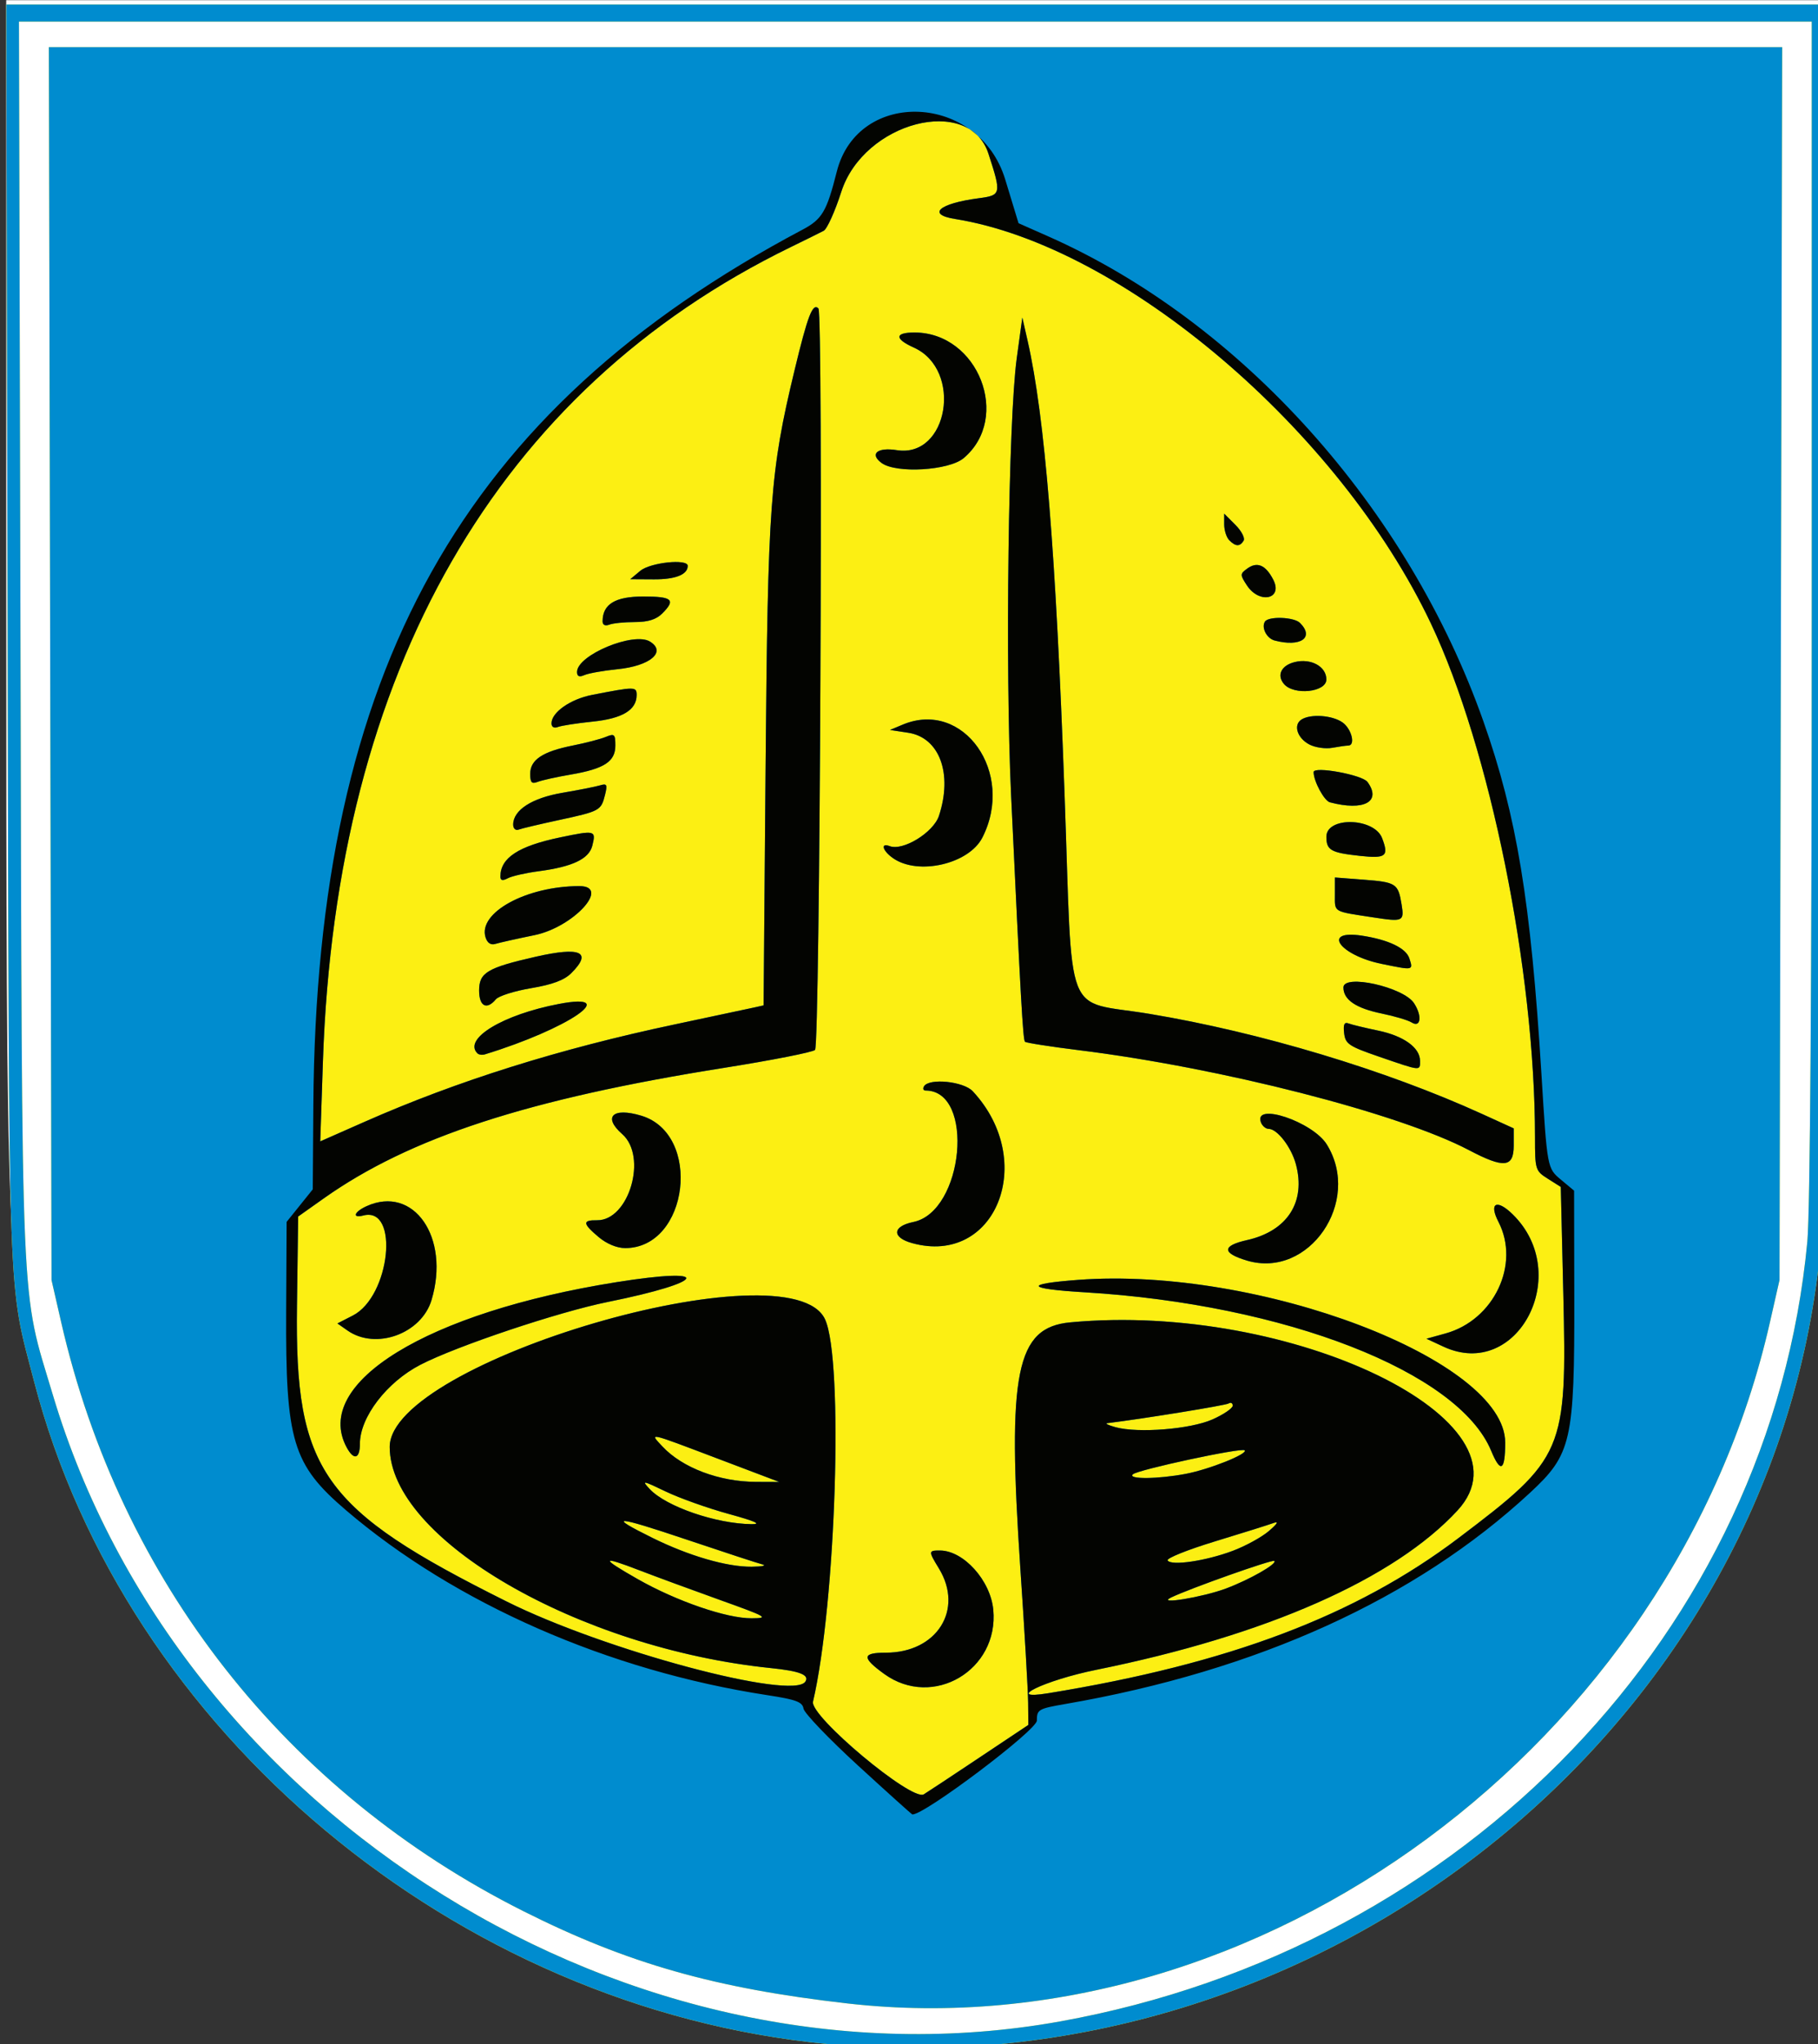
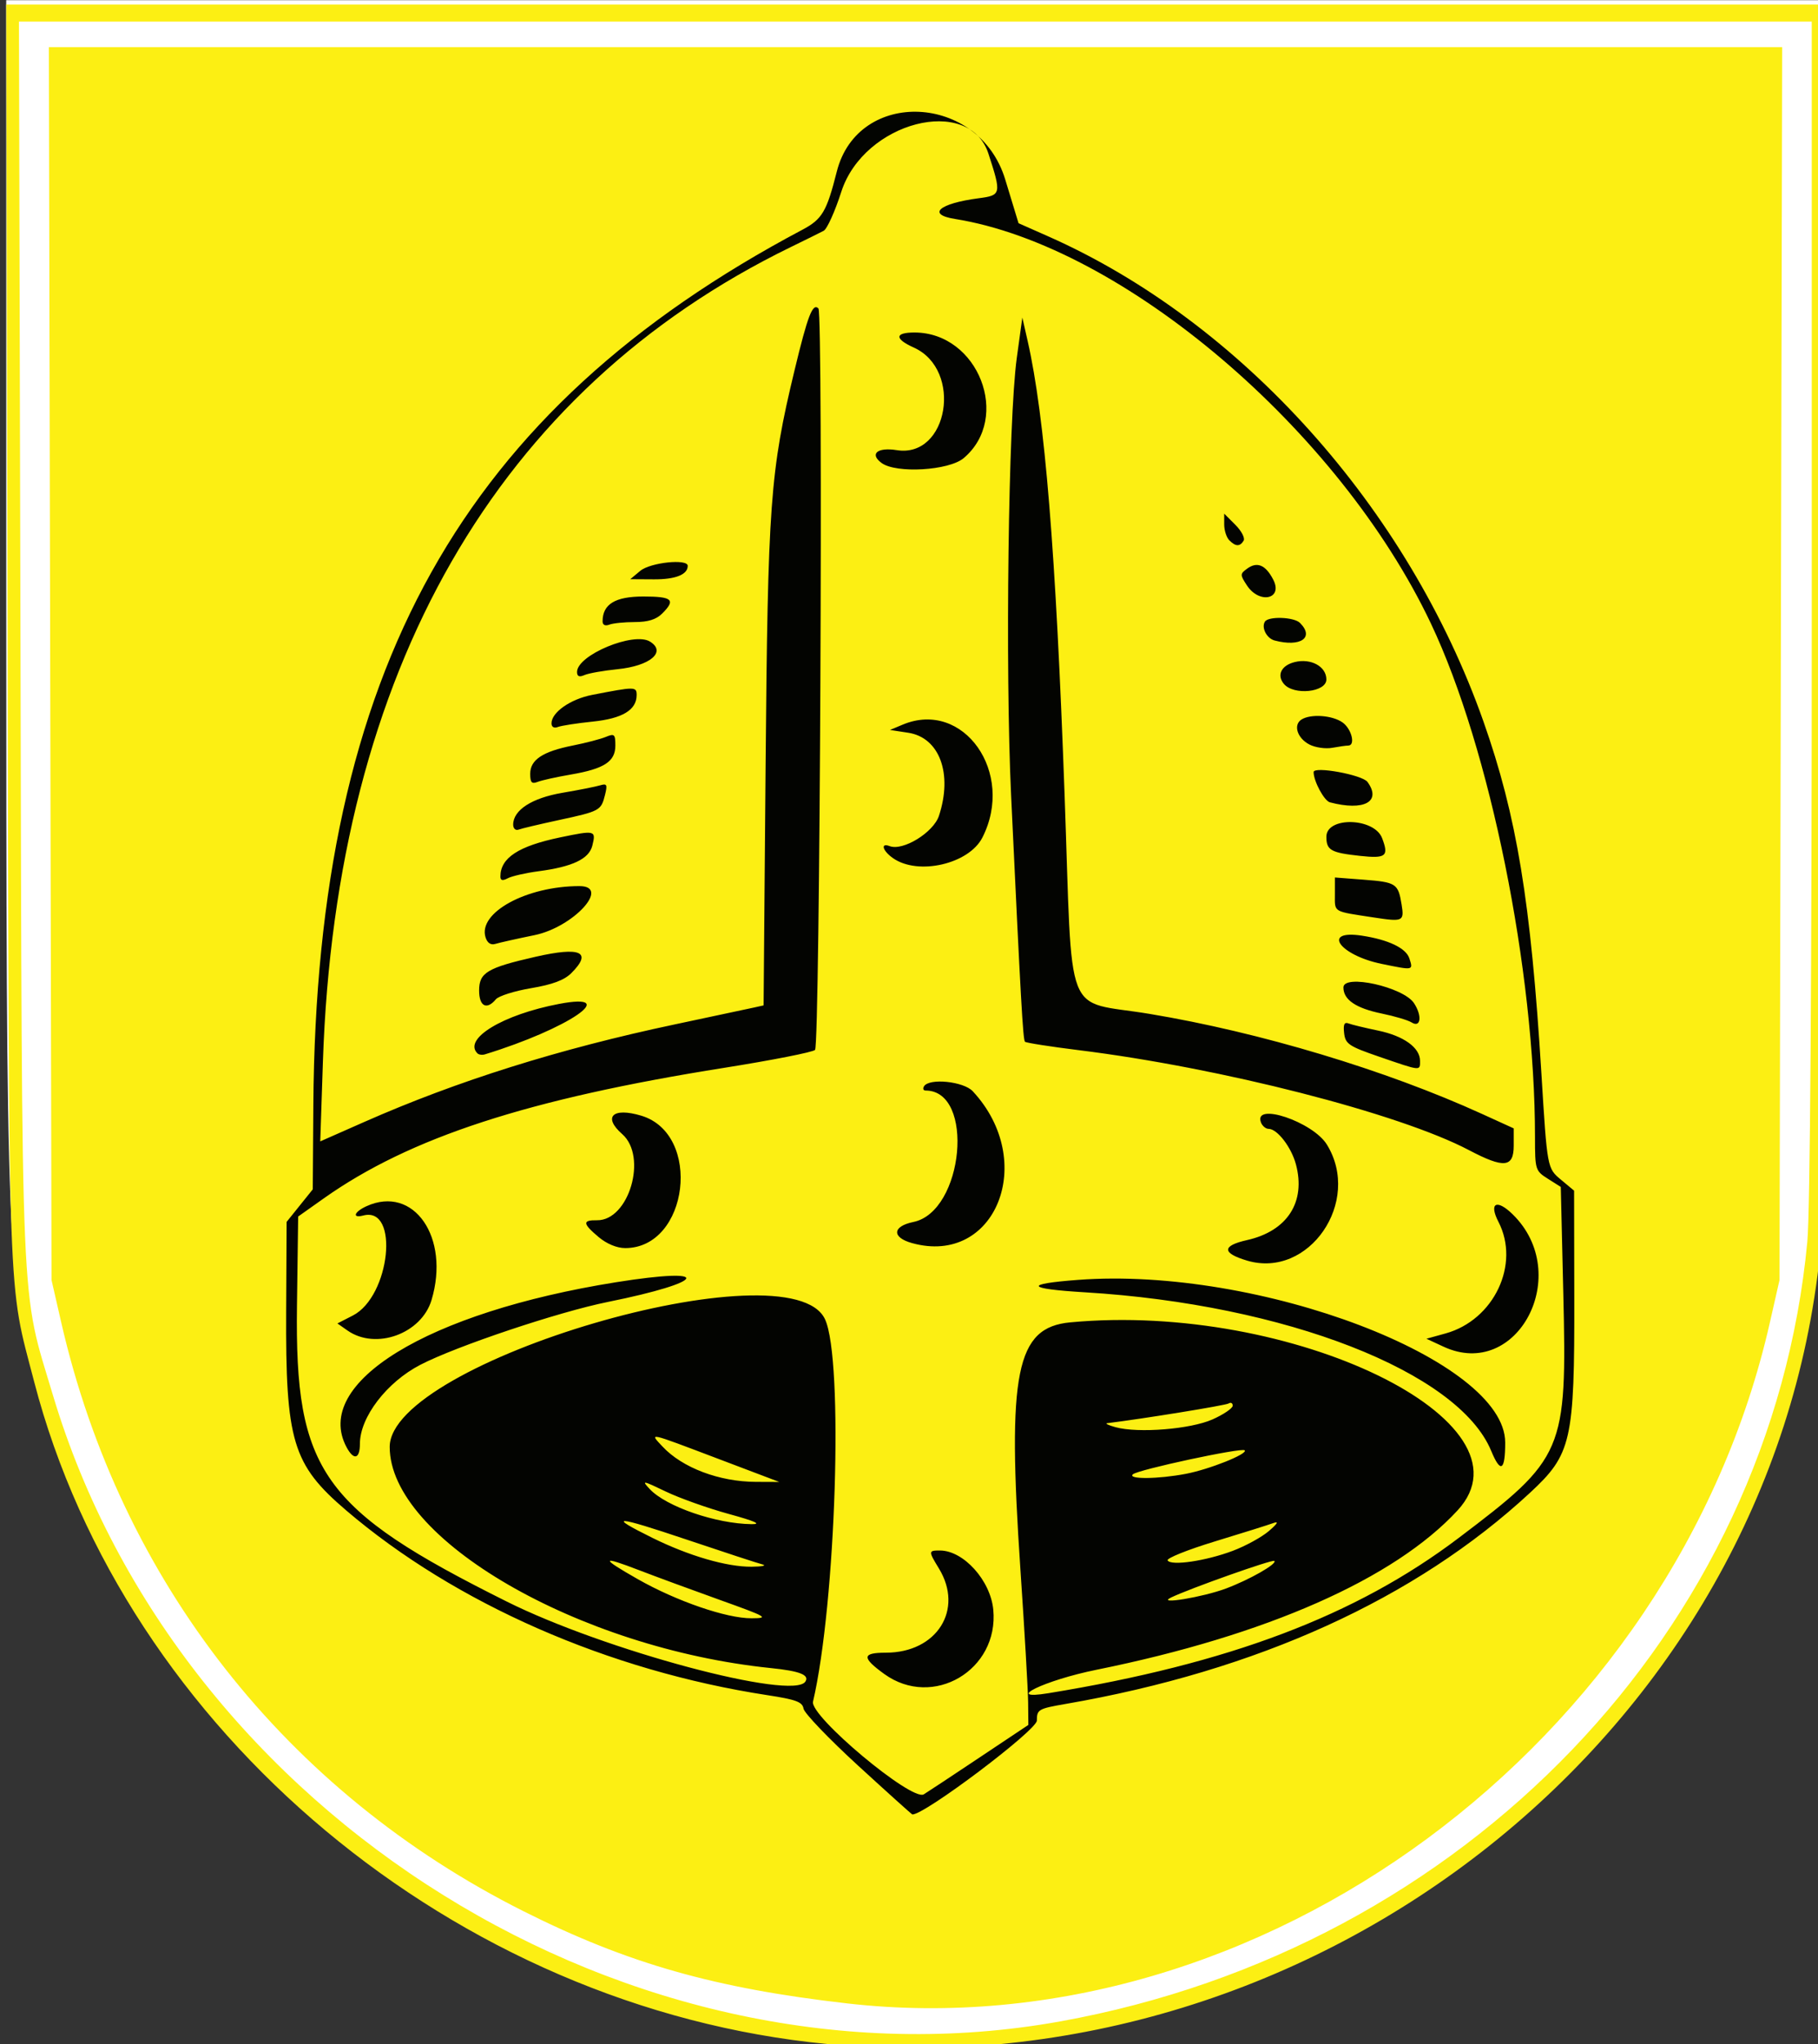
<svg xmlns="http://www.w3.org/2000/svg" version="1.1" width="427" height="480" id="svg3190">
  <rect width="100%" height="100%" fill="#333333" stroke="none" />
  <defs id="defs3194" />
  <path d="M 202.96,479.419 C 110.748,472.355 33.481,411.145 9.03,325.789 1.603,299.862 1.478,296.758 1.468,138.791 l -0.009,-138.75 427.081,0 -0.378,146.75 c -0.416,161.758 -0.04,151.935 -6.787,177.226 -24.999,93.708 -122.08,162.781 -218.416,155.401 z" id="path3186" style="fill:#ffffff" />
  <g transform="translate(1.531,1.066)" id="g3202">
    <path d="M 192.717,478.883 C 105.611,470.49 27.84,405.536 6.484,323.343 0.237,299.297 0.597,309.435 0.252,147.75 L -0.063,0 213.469,0 427,0 l 0,141.394 c 0,91.289 -0.371,145.064 -1.048,151.75 -11.347,112.168 -117.71,196.871 -233.235,185.739 z M 247.5,473.574 C 342.736,456.402 414.365,381.666 422.961,290.5 c 0.658,-6.978 1.038,-61.364 1.038,-148.75 L 424,4 213.462,4 2.924,4 3.279,149.25 C 3.676,311.67 3.208,300.79 10.891,326.5 40.454,425.435 147.041,491.688 247.5,473.574 z m -50,-4.216 C 166.373,465.81 145.846,459.97 121.453,447.72 65.621,419.683 26.744,370.173 12.836,309.394 L 10.572,299.5 10.26,154.75 9.948,10 213.5,10 l 203.552,0 -0.312,144.75 -0.312,144.75 -2.269,10 C 391.71,408.439 294.205,480.382 197.5,469.358 z" id="path3208" style="fill:#fcef13" />
-     <path d="M 192.717,478.883 C 105.611,470.49 27.84,405.536 6.484,323.343 0.237,299.297 0.597,309.435 0.252,147.75 L -0.063,0 213.469,0 427,0 l 0,141.394 c 0,91.289 -0.371,145.064 -1.048,151.75 -11.347,112.168 -117.71,196.871 -233.235,185.739 z M 247.5,473.574 C 342.736,456.402 414.365,381.666 422.961,290.5 c 0.658,-6.978 1.038,-61.364 1.038,-148.75 L 424,4 213.462,4 2.924,4 3.279,149.25 C 3.676,311.67 3.208,300.79 10.891,326.5 40.454,425.435 147.041,491.688 247.5,473.574 z m -50,-4.216 C 166.373,465.81 145.846,459.97 121.453,447.72 65.621,419.683 26.744,370.173 12.836,309.394 L 10.572,299.5 10.26,154.75 9.948,10 213.5,10 l 203.552,0 -0.312,144.75 -0.312,144.75 -2.269,10 C 391.71,408.439 294.205,480.382 197.5,469.358 z m 30.75,-57.56 11.75,-7.838 -0.049,-5.23 C 239.924,395.854 239.109,381.8 238.14,367.5 c -3.144,-46.394 -1.033,-56.871 11.695,-58.064 52.078,-4.88 110.187,23.311 90.987,44.142 -14.83,16.089 -44.906,29.362 -84.821,37.434 -12.22,2.471 -22.06,7.257 -11.321,5.506 42.375,-6.909 72.222,-18.19 96.321,-36.407 24.901,-18.822 25.526,-20.283 24.644,-57.527 l -0.591,-24.949 -3.026,-1.916 C 359.078,273.853 359,273.602 359,265.956 359,226.842 348.419,174.614 334.572,145.383 313.011,99.869 262.157,56.647 222.75,50.344 c -6.673,-1.067 -3.729,-3.636 5.564,-4.855 5.333,-0.699 5.396,-0.983 2.315,-10.462 -4.519,-13.903 -29.28,-7.484 -34.568,8.962 -1.481,4.607 -3.338,8.717 -4.127,9.134 -0.789,0.417 -4.272,2.141 -7.74,3.83 -68.951,33.596 -106.819,99.514 -109.881,191.267 l -0.625,18.721 10.406,-4.592 c 21.791,-9.617 45.73,-17.134 72.817,-22.866 9.124,-1.93 17.56,-3.727 18.747,-3.993 l 2.159,-0.483 0.472,-56.254 c 0.516,-61.555 1.062,-69.042 6.769,-92.754 3.13,-13.004 4.281,-15.994 5.638,-14.638 1.143,1.144 0.36,172.906 -0.794,174.102 -0.512,0.531 -10.108,2.421 -21.325,4.201 -46.092,7.313 -73.888,16.375 -94.076,30.67 l -6,4.249 -0.28,20.958 c -0.518,38.818 5.852,47.795 49.28,69.454 22.995,11.468 67.325,23.332 70.144,18.771 0.964,-1.56 -1.35,-2.461 -8.102,-3.153 C 134.304,385.98 90,360.284 90,338.681 c 0,-19.982 94.136,-47.556 102.253,-29.952 4.374,9.486 2.573,66.614 -2.829,89.771 -0.791,3.39 23.164,23.438 26.008,21.765 0.588,-0.345 6.356,-4.155 12.818,-8.466 z M 206.15,391.994 C 200.828,388.138 200.915,387 206.532,387 c 11.998,0 18.363,-10.099 12.464,-19.774 -2.497,-4.095 -2.489,-4.227 0.254,-4.219 5.536,0.016 11.854,7.025 12.513,13.879 1.365,14.207 -14.191,23.382 -25.613,15.108 z m 142.553,-52.398 c -7.66,-18.52 -48.356,-34.389 -95.453,-37.22 -13.805,-0.83 -14.416,-1.952 -1.587,-2.914 C 294.193,296.274 352,318.283 352,337.663 c 0,6.659 -1.08,7.292 -3.297,1.933 z M 79.869,338.754 c -8.084,-15.105 18.977,-31.665 63.312,-38.743 23.011,-3.674 21.507,-0.104 -1.952,4.633 -11.598,2.342 -35.538,10.362 -44.016,14.747 C 89.297,323.483 83,331.711 83,337.96 c 0,3.585 -1.442,3.951 -3.131,0.794 z M 337.5,315.138 l -4,-1.858 4.498,-1.245 c 11.37,-3.148 17.571,-16.231 12.417,-26.199 -2.298,-4.443 -0.42,-5.447 3.33,-1.78 14.31,13.991 1.153,39.164 -16.245,31.082 z m -257.419,-3.793 -2.364,-1.656 3.63,-1.862 c 8.783,-4.506 10.989,-25.716 2.442,-23.481 -2.692,0.704 -2.15,-0.86 0.758,-2.184 11.095,-5.055 19.682,7.329 15.277,22.033 -2.374,7.923 -13.096,11.807 -19.743,7.151 z m 211.295,-16.409 c -5.935,-1.762 -5.941,-3.491 -0.019,-4.816 9.477,-2.121 13.879,-8.959 11.478,-17.829 C 301.743,268.26 298.454,264 296.433,264 c -0.67,0 -1.478,-0.675 -1.794,-1.5 -1.872,-4.877 12.16,-0.18 15.473,5.18 8.281,13.399 -4.209,31.57 -18.735,27.256 z m -152.299,-5.525 c -3.777,-3.178 -3.859,-4.001 -0.394,-3.951 7.516,0.11 11.931,-14.958 5.928,-20.229 -4.604,-4.042 -2.239,-6.336 4.463,-4.328 14.387,4.311 11.162,31.075 -3.747,31.092 -1.959,0.002 -4.351,-0.987 -6.25,-2.585 z m 73.621,1.417 c -4.807,-1.329 -4.654,-3.949 0.289,-4.959 C 224.851,283.442 227.502,255 215.864,255 c -0.54,0 -0.704,-0.45 -0.364,-1 1.219,-1.972 9.283,-1.15 11.44,1.166 15.27,16.39 5.403,41.095 -14.242,35.662 z M 343.488,268.994 c -16.395,-8.624 -58.203,-19.333 -91.638,-23.472 -6.693,-0.829 -12.38,-1.718 -12.639,-1.977 -0.471,-0.471 -0.989,-9.657 -3.257,-57.773 C 234.541,155.789 235.295,97.468 237.283,83 l 1.305,-9.5 1.241,5.463 c 4.041,17.786 6.631,49.567 8.682,106.537 1.955,54.281 -0.44,48.11 19.988,51.507 25.97,4.318 55.476,13.196 78.053,23.485 l 7.447,3.394 0,4.057 c 0,5.158 -2.271,5.385 -10.512,1.051 z M 322.5,247.093 c -7.232,-2.486 -8.032,-3.02 -8.33,-5.559 -0.239,-2.038 0.042,-2.667 1.026,-2.289 0.745,0.286 3.866,1.041 6.935,1.678 6.048,1.256 9.869,4.011 9.869,7.116 0,2.394 0.302,2.424 -9.5,-0.946 z m -211.902,-0.829 c -3.405,-3.405 5.985,-9.09 19.152,-11.596 14.932,-2.842 2.131,5.868 -17.402,11.841 -0.634,0.194 -1.421,0.083 -1.75,-0.245 z M 330,239 c -0.825,-0.521 -3.975,-1.456 -7,-2.078 -6.068,-1.247 -9,-3.242 -9,-6.123 0,-3.243 14.098,-0.106 16.585,3.69 1.964,2.997 1.589,5.883 -0.585,4.51 z m -219,-7.474 c 0,-4.214 1.897,-5.347 13.285,-7.94 10.583,-2.41 13.358,-1.137 8.378,3.842 -1.651,1.651 -4.422,2.688 -9.445,3.536 -3.909,0.659 -7.638,1.837 -8.286,2.618 C 112.788,236.165 111,235.23 111,231.526 z m 212,-6.26 c -9.94,-2.036 -14.209,-8.076 -4.69,-6.635 6.279,0.95 10.415,2.93 11.185,5.354 0.902,2.843 1.02,2.82 -6.495,1.281 z M 112.513,219.042 C 110.674,213.247 122.114,207 134.565,207 c 7.427,0 -1.423,9.647 -10.565,11.517 -4.125,0.844 -8.251,1.766 -9.169,2.05 -1.083,0.335 -1.897,-0.201 -2.317,-1.526 z M 321,214.344 c -9.606,-1.474 -9,-1.11 -9,-5.403 l 0,-3.968 6.702,0.515 c 7.701,0.592 8.161,0.892 8.966,5.848 0.642,3.955 0.354,4.085 -6.667,3.008 z m -205,-9.586 c 0,-4.385 4.222,-7.152 14.034,-9.198 8.249,-1.72 8.46,-1.665 7.551,1.959 -0.777,3.097 -4.647,4.937 -12.585,5.985 -3.025,0.399 -6.287,1.14 -7.25,1.646 -1.245,0.655 -1.75,0.541 -1.75,-0.393 z m 92.223,-4.314 c -2.472,-1.731 -3.021,-3.687 -0.795,-2.833 3.126,1.199 10.281,-3.197 11.573,-7.11 3.269,-9.906 0.134,-18.388 -7.214,-19.511 l -4.286,-0.655 3,-1.254 c 14.272,-5.964 26.457,11.323 18.699,26.53 -3.167,6.208 -15.091,8.956 -20.976,4.833 z m 109.67,-0.544 C 311.039,199.16 310,198.569 310,195.41 c 0,-4.789 11.253,-4.505 13.091,0.331 1.621,4.263 0.926,4.819 -5.199,4.159 z M 119,192.562 c 0,-3.412 4.4,-6.253 11.571,-7.471 3.811,-0.647 7.778,-1.433 8.816,-1.744 1.641,-0.494 1.793,-0.197 1.171,2.283 -0.913,3.636 -1.195,3.788 -10.922,5.884 -4.474,0.964 -8.697,1.966 -9.385,2.227 -0.688,0.261 -1.25,-0.269 -1.25,-1.178 z m 191.827,-5.236 C 309.482,186.97 307,182.366 307,180.227 c 0,-1.447 11.429,0.639 12.65,2.309 3.383,4.627 -0.817,6.907 -8.822,4.79 z M 123,180.63 c 0,-3.292 2.923,-5.231 10.013,-6.641 3.018,-0.6 6.499,-1.509 7.737,-2.019 2.035,-0.838 2.25,-0.645 2.25,2.028 0,3.764 -2.619,5.463 -10.5,6.813 -3.3,0.565 -6.787,1.337 -7.75,1.715 -1.392,0.547 -1.75,0.159 -1.75,-1.897 z m 183.009,-6.879 c -2.855,-1.491 -3.842,-4.608 -1.857,-5.866 2.161,-1.369 7.215,-1.017 9.626,0.672 2.151,1.506 3.125,5.443 1.348,5.443 -0.481,0 -2.169,0.237 -3.75,0.526 -1.581,0.289 -3.996,-0.06 -5.366,-0.775 z M 128,168.781 c 0,-2.571 4.443,-5.685 9.524,-6.675 10.114,-1.971 10.476,-1.97 10.476,0.033 0,3.503 -3.339,5.517 -10.334,6.234 -3.653,0.374 -7.322,0.942 -8.154,1.261 C 128.596,169.985 128,169.649 128,168.781 z m 172.011,-9.269 c -1.712,-2.062 -0.594,-4.328 2.52,-5.11 3.835,-0.962 7.469,1.021 7.469,4.076 0,3.013 -7.687,3.809 -9.989,1.034 z M 134,156.718 c 0,-3.964 13.304,-9.502 17.137,-7.133 3.921,2.423 0.047,5.713 -7.637,6.486 -3.3,0.332 -6.787,0.95 -7.75,1.373 -1.23,0.541 -1.75,0.325 -1.75,-0.727 z m 163.835,-7.391 c -1.849,-0.49 -3.149,-3.009 -2.279,-4.417 0.819,-1.326 6.84,-1.114 8.244,0.29 3.456,3.456 0.146,5.745 -5.965,4.127 z M 140,144.829 c 0,-4.026 2.957,-5.83 9.557,-5.83 6.85,0 7.688,0.755 4.443,4 -1.396,1.396 -3.333,2 -6.418,2 -2.43,0 -5.13,0.273 -6,0.607 C 140.609,145.98 140,145.681 140,144.829 z m 151.329,-8.451 c -1.63,-2.487 -1.626,-2.688 0.074,-3.931 2.336,-1.708 4.328,-0.868 6.109,2.576 2.381,4.604 -3.247,5.837 -6.184,1.355 z M 148.861,132.967 C 151.219,131.002 160,130.083 160,131.8 c 0,2.053 -2.872,3.197 -7.95,3.167 l -5.55,-0.033 2.361,-1.967 z M 287.2,125.8 c -0.66,-0.66 -1.2,-2.337 -1.2,-3.727 l 0,-2.527 2.623,2.623 c 1.443,1.443 2.316,3.12 1.941,3.727 -0.881,1.425 -1.871,1.397 -3.364,-0.096 z m -81.662,-18.148 c -2.905,-2.124 -0.997,-3.749 3.548,-3.022 12.123,1.939 15.59,-18.865 4.014,-24.085 -4.589,-2.069 -4.501,-3.55 0.209,-3.535 14.948,0.046 22.737,20.042 11.492,29.504 -3.464,2.915 -15.833,3.645 -19.263,1.138 z M 167.5,374.594 c -6.6,-2.365 -15.107,-5.496 -18.904,-6.96 -9.066,-3.494 -9.156,-2.919 -0.326,2.101 9.101,5.174 20.879,9.222 26.729,9.185 4.197,-0.026 3.692,-0.317 -7.5,-4.327 z m 118.961,-2.679 c 5.576,-2.102 12.011,-5.776 11.322,-6.465 -0.418,-0.418 -19.99,6.517 -24.283,8.604 -3.584,1.743 7.528,-0.091 12.961,-2.139 z m -108.926,-5.646 c -1.081,-0.274 -9.076,-2.892 -17.768,-5.817 -16.876,-5.68 -18.931,-5.784 -8.054,-0.409 8.564,4.232 17.491,6.827 23.287,6.77 2.475,-0.025 3.616,-0.269 2.535,-0.544 z m 110.476,-3.186 c 3.019,-1.137 6.839,-3.232 8.489,-4.656 2.076,-1.791 2.384,-2.361 1,-1.85 -1.1,0.406 -7.255,2.337 -13.677,4.293 -6.423,1.956 -11.424,3.966 -11.115,4.466 0.822,1.33 8.978,0.129 15.303,-2.253 z m -118.406,-8.669 c -4.892,-1.342 -11.537,-3.707 -14.765,-5.257 -5.492,-2.636 -5.733,-2.672 -3.756,-0.568 3.864,4.113 15.573,8.142 23.916,8.228 2.452,0.025 0.836,-0.694 -5.395,-2.404 z m -2.499,-12.959 c -16.72,-6.335 -16.164,-6.214 -13.03,-2.859 4.655,4.983 13.317,8.259 21.924,8.292 l 5.5,0.021 -14.394,-5.454 z m 109.84,3.556 c 5.555,-1.053 14.697,-4.701 13.865,-5.532 -0.69,-0.69 -25.091,4.549 -26.262,5.638 -1.285,1.195 5.858,1.134 12.396,-0.106 z M 283.25,332.226 c 2.612,-1.162 4.75,-2.615 4.75,-3.229 0,-0.613 -0.438,-0.845 -0.972,-0.514 -0.734,0.454 -20.038,3.587 -28.528,4.631 -0.55,0.068 0.35,0.492 2,0.944 5.308,1.453 17.591,0.464 22.75,-1.832 z" id="path3206" style="fill:#008ccf" />
-     <path d="m 200,413.505 c -6.875,-6.303 -12.637,-12.319 -12.805,-13.369 -0.251,-1.573 -1.749,-2.13 -8.5,-3.165 -37.286,-5.713 -73.346,-21.529 -98.927,-43.392 -12.618,-10.784 -14.242,-16.193 -14.086,-46.907 l 0.106,-20.827 3.071,-3.821 3.071,-3.821 0.136,-19.852 c 0.696,-101.871 34.949,-163.133 114.894,-205.489 4.612,-2.443 5.678,-4.249 8.047,-13.626 4.973,-19.683 33.408,-18.375 39.557,1.82 l 3.134,10.293 6.946,3.075 c 45.345,20.074 84.571,63.781 102.253,113.932 7.814,22.163 11.12,42.244 13.606,82.643 1.376,22.357 1.353,22.233 4.647,24.983 l 3.033,2.532 0.045,24.992 c 0.062,33.887 -0.621,36.892 -10.441,45.984 -26.871,24.878 -64.018,41.758 -109.036,49.546 -6.407,1.108 -6.75,1.307 -6.75,3.908 0,2.261 -26.494,22.225 -29.244,22.037 -0.141,-0.01 -5.881,-5.174 -12.756,-11.477 z m 28.25,-1.706 11.75,-7.838 -0.049,-5.23 C 239.924,395.854 239.109,381.8 238.14,367.5 c -3.144,-46.394 -1.033,-56.871 11.695,-58.064 52.078,-4.88 110.187,23.311 90.987,44.142 -14.83,16.089 -44.906,29.362 -84.821,37.434 -12.22,2.471 -22.06,7.257 -11.321,5.506 42.375,-6.909 72.222,-18.19 96.321,-36.407 24.901,-18.822 25.526,-20.283 24.644,-57.527 l -0.591,-24.949 -3.026,-1.916 C 359.078,273.853 359,273.602 359,265.956 359,226.842 348.419,174.614 334.572,145.383 313.011,99.869 262.157,56.647 222.75,50.344 c -6.673,-1.067 -3.729,-3.636 5.564,-4.855 5.333,-0.699 5.396,-0.983 2.315,-10.462 -4.519,-13.903 -29.28,-7.484 -34.568,8.962 -1.481,4.607 -3.338,8.717 -4.127,9.134 -0.789,0.417 -4.272,2.141 -7.74,3.83 -68.951,33.596 -106.819,99.514 -109.881,191.267 l -0.625,18.721 10.406,-4.592 c 21.791,-9.617 45.73,-17.134 72.817,-22.866 9.124,-1.93 17.56,-3.727 18.747,-3.993 l 2.159,-0.483 0.472,-56.254 c 0.516,-61.555 1.062,-69.042 6.769,-92.754 3.13,-13.004 4.281,-15.994 5.638,-14.638 1.143,1.144 0.36,172.906 -0.794,174.102 -0.512,0.531 -10.108,2.421 -21.325,4.201 -46.092,7.313 -73.888,16.375 -94.076,30.67 l -6,4.249 -0.28,20.958 c -0.518,38.818 5.852,47.795 49.28,69.454 22.995,11.468 67.325,23.332 70.144,18.771 0.964,-1.56 -1.35,-2.461 -8.102,-3.153 C 134.304,385.98 90,360.284 90,338.681 c 0,-19.982 94.136,-47.556 102.253,-29.952 4.374,9.486 2.573,66.614 -2.829,89.771 -0.791,3.39 23.164,23.438 26.008,21.765 0.588,-0.345 6.356,-4.155 12.818,-8.466 z M 206.15,391.994 C 200.828,388.138 200.915,387 206.532,387 c 11.998,0 18.363,-10.099 12.464,-19.774 -2.497,-4.095 -2.489,-4.227 0.254,-4.219 5.536,0.016 11.854,7.025 12.513,13.879 1.365,14.207 -14.191,23.382 -25.613,15.108 z m 142.553,-52.398 c -7.66,-18.52 -48.356,-34.389 -95.453,-37.22 -13.805,-0.83 -14.416,-1.952 -1.587,-2.914 C 294.193,296.274 352,318.283 352,337.663 c 0,6.659 -1.08,7.292 -3.297,1.933 z M 79.869,338.754 c -8.084,-15.105 18.977,-31.665 63.312,-38.743 23.011,-3.674 21.507,-0.104 -1.952,4.633 -11.598,2.342 -35.538,10.362 -44.016,14.747 C 89.297,323.483 83,331.711 83,337.96 c 0,3.585 -1.442,3.951 -3.131,0.794 z M 337.5,315.138 l -4,-1.858 4.498,-1.245 c 11.37,-3.148 17.571,-16.231 12.417,-26.199 -2.298,-4.443 -0.42,-5.447 3.33,-1.78 14.31,13.991 1.153,39.164 -16.245,31.082 z m -257.419,-3.793 -2.364,-1.656 3.63,-1.862 c 8.783,-4.506 10.989,-25.716 2.442,-23.481 -2.692,0.704 -2.15,-0.86 0.758,-2.184 11.095,-5.055 19.682,7.329 15.277,22.033 -2.374,7.923 -13.096,11.807 -19.743,7.151 z m 211.295,-16.409 c -5.935,-1.762 -5.941,-3.491 -0.019,-4.816 9.477,-2.121 13.879,-8.959 11.478,-17.829 C 301.743,268.26 298.454,264 296.433,264 c -0.67,0 -1.478,-0.675 -1.794,-1.5 -1.872,-4.877 12.16,-0.18 15.473,5.18 8.281,13.399 -4.209,31.57 -18.735,27.256 z m -152.299,-5.525 c -3.777,-3.178 -3.859,-4.001 -0.394,-3.951 7.516,0.11 11.931,-14.958 5.928,-20.229 -4.604,-4.042 -2.239,-6.336 4.463,-4.328 14.387,4.311 11.162,31.075 -3.747,31.092 -1.959,0.002 -4.351,-0.987 -6.25,-2.585 z m 73.621,1.417 c -4.807,-1.329 -4.654,-3.949 0.289,-4.959 C 224.851,283.442 227.502,255 215.864,255 c -0.54,0 -0.704,-0.45 -0.364,-1 1.219,-1.972 9.283,-1.15 11.44,1.166 15.27,16.39 5.403,41.095 -14.242,35.662 z M 343.488,268.994 c -16.395,-8.624 -58.203,-19.333 -91.638,-23.472 -6.693,-0.829 -12.38,-1.718 -12.639,-1.977 -0.471,-0.471 -0.989,-9.657 -3.257,-57.773 C 234.541,155.789 235.295,97.468 237.283,83 l 1.305,-9.5 1.241,5.463 c 4.041,17.786 6.631,49.567 8.682,106.537 1.955,54.281 -0.44,48.11 19.988,51.507 25.97,4.318 55.476,13.196 78.053,23.485 l 7.447,3.394 0,4.057 c 0,5.158 -2.271,5.385 -10.512,1.051 z M 322.5,247.093 c -7.232,-2.486 -8.032,-3.02 -8.33,-5.559 -0.239,-2.038 0.042,-2.667 1.026,-2.289 0.745,0.286 3.866,1.041 6.935,1.678 6.048,1.256 9.869,4.011 9.869,7.116 0,2.394 0.302,2.424 -9.5,-0.946 z m -211.902,-0.829 c -3.405,-3.405 5.985,-9.09 19.152,-11.596 14.932,-2.842 2.131,5.868 -17.402,11.841 -0.634,0.194 -1.421,0.083 -1.75,-0.245 z M 330,239 c -0.825,-0.521 -3.975,-1.456 -7,-2.078 -6.068,-1.247 -9,-3.242 -9,-6.123 0,-3.243 14.098,-0.106 16.585,3.69 1.964,2.997 1.589,5.883 -0.585,4.51 z m -219,-7.474 c 0,-4.214 1.897,-5.347 13.285,-7.94 10.583,-2.41 13.358,-1.137 8.378,3.842 -1.651,1.651 -4.422,2.688 -9.445,3.536 -3.909,0.659 -7.638,1.837 -8.286,2.618 C 112.788,236.165 111,235.23 111,231.526 z m 212,-6.26 c -9.94,-2.036 -14.209,-8.076 -4.69,-6.635 6.279,0.95 10.415,2.93 11.185,5.354 0.902,2.843 1.02,2.82 -6.495,1.281 z M 112.513,219.042 C 110.674,213.247 122.114,207 134.565,207 c 7.427,0 -1.423,9.647 -10.565,11.517 -4.125,0.844 -8.251,1.766 -9.169,2.05 -1.083,0.335 -1.897,-0.201 -2.317,-1.526 z M 321,214.344 c -9.606,-1.474 -9,-1.11 -9,-5.403 l 0,-3.968 6.702,0.515 c 7.701,0.592 8.161,0.892 8.966,5.848 0.642,3.955 0.354,4.085 -6.667,3.008 z m -205,-9.586 c 0,-4.385 4.222,-7.152 14.034,-9.198 8.249,-1.72 8.46,-1.665 7.551,1.959 -0.777,3.097 -4.647,4.937 -12.585,5.985 -3.025,0.399 -6.287,1.14 -7.25,1.646 -1.245,0.655 -1.75,0.541 -1.75,-0.393 z m 92.223,-4.314 c -2.472,-1.731 -3.021,-3.687 -0.795,-2.833 3.126,1.199 10.281,-3.197 11.573,-7.11 3.269,-9.906 0.134,-18.388 -7.214,-19.511 l -4.286,-0.655 3,-1.254 c 14.272,-5.964 26.457,11.323 18.699,26.53 -3.167,6.208 -15.091,8.956 -20.976,4.833 z m 109.67,-0.544 C 311.039,199.16 310,198.569 310,195.41 c 0,-4.789 11.253,-4.505 13.091,0.331 1.621,4.263 0.926,4.819 -5.199,4.159 z M 119,192.562 c 0,-3.412 4.4,-6.253 11.571,-7.471 3.811,-0.647 7.778,-1.433 8.816,-1.744 1.641,-0.494 1.793,-0.197 1.171,2.283 -0.913,3.636 -1.195,3.788 -10.922,5.884 -4.474,0.964 -8.697,1.966 -9.385,2.227 -0.688,0.261 -1.25,-0.269 -1.25,-1.178 z m 191.827,-5.236 C 309.482,186.97 307,182.366 307,180.227 c 0,-1.447 11.429,0.639 12.65,2.309 3.383,4.627 -0.817,6.907 -8.822,4.79 z M 123,180.63 c 0,-3.292 2.923,-5.231 10.013,-6.641 3.018,-0.6 6.499,-1.509 7.737,-2.019 2.035,-0.838 2.25,-0.645 2.25,2.028 0,3.764 -2.619,5.463 -10.5,6.813 -3.3,0.565 -6.787,1.337 -7.75,1.715 -1.392,0.547 -1.75,0.159 -1.75,-1.897 z m 183.009,-6.879 c -2.855,-1.491 -3.842,-4.608 -1.857,-5.866 2.161,-1.369 7.215,-1.017 9.626,0.672 2.151,1.506 3.125,5.443 1.348,5.443 -0.481,0 -2.169,0.237 -3.75,0.526 -1.581,0.289 -3.996,-0.06 -5.366,-0.775 z M 128,168.781 c 0,-2.571 4.443,-5.685 9.524,-6.675 10.114,-1.971 10.476,-1.97 10.476,0.033 0,3.503 -3.339,5.517 -10.334,6.234 -3.653,0.374 -7.322,0.942 -8.154,1.261 C 128.596,169.985 128,169.649 128,168.781 z m 172.011,-9.269 c -1.712,-2.062 -0.594,-4.328 2.52,-5.11 3.835,-0.962 7.469,1.021 7.469,4.076 0,3.013 -7.687,3.809 -9.989,1.034 z M 134,156.718 c 0,-3.964 13.304,-9.502 17.137,-7.133 3.921,2.423 0.047,5.713 -7.637,6.486 -3.3,0.332 -6.787,0.95 -7.75,1.373 -1.23,0.541 -1.75,0.325 -1.75,-0.727 z m 163.835,-7.391 c -1.849,-0.49 -3.149,-3.009 -2.279,-4.417 0.819,-1.326 6.84,-1.114 8.244,0.29 3.456,3.456 0.146,5.745 -5.965,4.127 z M 140,144.829 c 0,-4.026 2.957,-5.83 9.557,-5.83 6.85,0 7.688,0.755 4.443,4 -1.396,1.396 -3.333,2 -6.418,2 -2.43,0 -5.13,0.273 -6,0.607 C 140.609,145.98 140,145.681 140,144.829 z m 151.329,-8.451 c -1.63,-2.487 -1.626,-2.688 0.074,-3.931 2.336,-1.708 4.328,-0.868 6.109,2.576 2.381,4.604 -3.247,5.837 -6.184,1.355 z M 148.861,132.967 C 151.219,131.002 160,130.083 160,131.8 c 0,2.053 -2.872,3.197 -7.95,3.167 l -5.55,-0.033 2.361,-1.967 z M 287.2,125.8 c -0.66,-0.66 -1.2,-2.337 -1.2,-3.727 l 0,-2.527 2.623,2.623 c 1.443,1.443 2.316,3.12 1.941,3.727 -0.881,1.425 -1.871,1.397 -3.364,-0.096 z m -81.662,-18.148 c -2.905,-2.124 -0.997,-3.749 3.548,-3.022 12.123,1.939 15.59,-18.865 4.014,-24.085 -4.589,-2.069 -4.501,-3.55 0.209,-3.535 14.948,0.046 22.737,20.042 11.492,29.504 -3.464,2.915 -15.833,3.645 -19.263,1.138 z M 167.5,374.594 c -6.6,-2.365 -15.107,-5.496 -18.904,-6.96 -9.066,-3.494 -9.156,-2.919 -0.326,2.101 9.101,5.174 20.879,9.222 26.729,9.185 4.197,-0.026 3.692,-0.317 -7.5,-4.327 z m 118.961,-2.679 c 5.576,-2.102 12.011,-5.776 11.322,-6.465 -0.418,-0.418 -19.99,6.517 -24.283,8.604 -3.584,1.743 7.528,-0.091 12.961,-2.139 z m -108.926,-5.646 c -1.081,-0.274 -9.076,-2.892 -17.768,-5.817 -16.876,-5.68 -18.931,-5.784 -8.054,-0.409 8.564,4.232 17.491,6.827 23.287,6.77 2.475,-0.025 3.616,-0.269 2.535,-0.544 z m 110.476,-3.186 c 3.019,-1.137 6.839,-3.232 8.489,-4.656 2.076,-1.791 2.384,-2.361 1,-1.85 -1.1,0.406 -7.255,2.337 -13.677,4.293 -6.423,1.956 -11.424,3.966 -11.115,4.466 0.822,1.33 8.978,0.129 15.303,-2.253 z m -118.406,-8.669 c -4.892,-1.342 -11.537,-3.707 -14.765,-5.257 -5.492,-2.636 -5.733,-2.672 -3.756,-0.568 3.864,4.113 15.573,8.142 23.916,8.228 2.452,0.025 0.836,-0.694 -5.395,-2.404 z m -2.499,-12.959 c -16.72,-6.335 -16.164,-6.214 -13.03,-2.859 4.655,4.983 13.317,8.259 21.924,8.292 l 5.5,0.021 -14.394,-5.454 z m 109.84,3.556 c 5.555,-1.053 14.697,-4.701 13.865,-5.532 -0.69,-0.69 -25.091,4.549 -26.262,5.638 -1.285,1.195 5.858,1.134 12.396,-0.106 z M 283.25,332.226 c 2.612,-1.162 4.75,-2.615 4.75,-3.229 0,-0.613 -0.438,-0.845 -0.972,-0.514 -0.734,0.454 -20.038,3.587 -28.528,4.631 -0.55,0.068 0.35,0.492 2,0.944 5.308,1.453 17.591,0.464 22.75,-1.832 z" id="path3204" style="fill:#030401" />
+     <path d="m 200,413.505 c -6.875,-6.303 -12.637,-12.319 -12.805,-13.369 -0.251,-1.573 -1.749,-2.13 -8.5,-3.165 -37.286,-5.713 -73.346,-21.529 -98.927,-43.392 -12.618,-10.784 -14.242,-16.193 -14.086,-46.907 l 0.106,-20.827 3.071,-3.821 3.071,-3.821 0.136,-19.852 c 0.696,-101.871 34.949,-163.133 114.894,-205.489 4.612,-2.443 5.678,-4.249 8.047,-13.626 4.973,-19.683 33.408,-18.375 39.557,1.82 l 3.134,10.293 6.946,3.075 c 45.345,20.074 84.571,63.781 102.253,113.932 7.814,22.163 11.12,42.244 13.606,82.643 1.376,22.357 1.353,22.233 4.647,24.983 l 3.033,2.532 0.045,24.992 c 0.062,33.887 -0.621,36.892 -10.441,45.984 -26.871,24.878 -64.018,41.758 -109.036,49.546 -6.407,1.108 -6.75,1.307 -6.75,3.908 0,2.261 -26.494,22.225 -29.244,22.037 -0.141,-0.01 -5.881,-5.174 -12.756,-11.477 z m 28.25,-1.706 11.75,-7.838 -0.049,-5.23 C 239.924,395.854 239.109,381.8 238.14,367.5 c -3.144,-46.394 -1.033,-56.871 11.695,-58.064 52.078,-4.88 110.187,23.311 90.987,44.142 -14.83,16.089 -44.906,29.362 -84.821,37.434 -12.22,2.471 -22.06,7.257 -11.321,5.506 42.375,-6.909 72.222,-18.19 96.321,-36.407 24.901,-18.822 25.526,-20.283 24.644,-57.527 l -0.591,-24.949 -3.026,-1.916 C 359.078,273.853 359,273.602 359,265.956 359,226.842 348.419,174.614 334.572,145.383 313.011,99.869 262.157,56.647 222.75,50.344 c -6.673,-1.067 -3.729,-3.636 5.564,-4.855 5.333,-0.699 5.396,-0.983 2.315,-10.462 -4.519,-13.903 -29.28,-7.484 -34.568,8.962 -1.481,4.607 -3.338,8.717 -4.127,9.134 -0.789,0.417 -4.272,2.141 -7.74,3.83 -68.951,33.596 -106.819,99.514 -109.881,191.267 l -0.625,18.721 10.406,-4.592 c 21.791,-9.617 45.73,-17.134 72.817,-22.866 9.124,-1.93 17.56,-3.727 18.747,-3.993 l 2.159,-0.483 0.472,-56.254 c 0.516,-61.555 1.062,-69.042 6.769,-92.754 3.13,-13.004 4.281,-15.994 5.638,-14.638 1.143,1.144 0.36,172.906 -0.794,174.102 -0.512,0.531 -10.108,2.421 -21.325,4.201 -46.092,7.313 -73.888,16.375 -94.076,30.67 l -6,4.249 -0.28,20.958 c -0.518,38.818 5.852,47.795 49.28,69.454 22.995,11.468 67.325,23.332 70.144,18.771 0.964,-1.56 -1.35,-2.461 -8.102,-3.153 C 134.304,385.98 90,360.284 90,338.681 c 0,-19.982 94.136,-47.556 102.253,-29.952 4.374,9.486 2.573,66.614 -2.829,89.771 -0.791,3.39 23.164,23.438 26.008,21.765 0.588,-0.345 6.356,-4.155 12.818,-8.466 z M 206.15,391.994 C 200.828,388.138 200.915,387 206.532,387 c 11.998,0 18.363,-10.099 12.464,-19.774 -2.497,-4.095 -2.489,-4.227 0.254,-4.219 5.536,0.016 11.854,7.025 12.513,13.879 1.365,14.207 -14.191,23.382 -25.613,15.108 z m 142.553,-52.398 c -7.66,-18.52 -48.356,-34.389 -95.453,-37.22 -13.805,-0.83 -14.416,-1.952 -1.587,-2.914 C 294.193,296.274 352,318.283 352,337.663 c 0,6.659 -1.08,7.292 -3.297,1.933 z M 79.869,338.754 c -8.084,-15.105 18.977,-31.665 63.312,-38.743 23.011,-3.674 21.507,-0.104 -1.952,4.633 -11.598,2.342 -35.538,10.362 -44.016,14.747 C 89.297,323.483 83,331.711 83,337.96 c 0,3.585 -1.442,3.951 -3.131,0.794 z M 337.5,315.138 l -4,-1.858 4.498,-1.245 c 11.37,-3.148 17.571,-16.231 12.417,-26.199 -2.298,-4.443 -0.42,-5.447 3.33,-1.78 14.31,13.991 1.153,39.164 -16.245,31.082 z m -257.419,-3.793 -2.364,-1.656 3.63,-1.862 c 8.783,-4.506 10.989,-25.716 2.442,-23.481 -2.692,0.704 -2.15,-0.86 0.758,-2.184 11.095,-5.055 19.682,7.329 15.277,22.033 -2.374,7.923 -13.096,11.807 -19.743,7.151 z m 211.295,-16.409 c -5.935,-1.762 -5.941,-3.491 -0.019,-4.816 9.477,-2.121 13.879,-8.959 11.478,-17.829 C 301.743,268.26 298.454,264 296.433,264 c -0.67,0 -1.478,-0.675 -1.794,-1.5 -1.872,-4.877 12.16,-0.18 15.473,5.18 8.281,13.399 -4.209,31.57 -18.735,27.256 z m -152.299,-5.525 c -3.777,-3.178 -3.859,-4.001 -0.394,-3.951 7.516,0.11 11.931,-14.958 5.928,-20.229 -4.604,-4.042 -2.239,-6.336 4.463,-4.328 14.387,4.311 11.162,31.075 -3.747,31.092 -1.959,0.002 -4.351,-0.987 -6.25,-2.585 z m 73.621,1.417 c -4.807,-1.329 -4.654,-3.949 0.289,-4.959 C 224.851,283.442 227.502,255 215.864,255 c -0.54,0 -0.704,-0.45 -0.364,-1 1.219,-1.972 9.283,-1.15 11.44,1.166 15.27,16.39 5.403,41.095 -14.242,35.662 z M 343.488,268.994 c -16.395,-8.624 -58.203,-19.333 -91.638,-23.472 -6.693,-0.829 -12.38,-1.718 -12.639,-1.977 -0.471,-0.471 -0.989,-9.657 -3.257,-57.773 C 234.541,155.789 235.295,97.468 237.283,83 l 1.305,-9.5 1.241,5.463 c 4.041,17.786 6.631,49.567 8.682,106.537 1.955,54.281 -0.44,48.11 19.988,51.507 25.97,4.318 55.476,13.196 78.053,23.485 l 7.447,3.394 0,4.057 c 0,5.158 -2.271,5.385 -10.512,1.051 z M 322.5,247.093 c -7.232,-2.486 -8.032,-3.02 -8.33,-5.559 -0.239,-2.038 0.042,-2.667 1.026,-2.289 0.745,0.286 3.866,1.041 6.935,1.678 6.048,1.256 9.869,4.011 9.869,7.116 0,2.394 0.302,2.424 -9.5,-0.946 z m -211.902,-0.829 c -3.405,-3.405 5.985,-9.09 19.152,-11.596 14.932,-2.842 2.131,5.868 -17.402,11.841 -0.634,0.194 -1.421,0.083 -1.75,-0.245 z M 330,239 c -0.825,-0.521 -3.975,-1.456 -7,-2.078 -6.068,-1.247 -9,-3.242 -9,-6.123 0,-3.243 14.098,-0.106 16.585,3.69 1.964,2.997 1.589,5.883 -0.585,4.51 z m -219,-7.474 c 0,-4.214 1.897,-5.347 13.285,-7.94 10.583,-2.41 13.358,-1.137 8.378,3.842 -1.651,1.651 -4.422,2.688 -9.445,3.536 -3.909,0.659 -7.638,1.837 -8.286,2.618 C 112.788,236.165 111,235.23 111,231.526 z m 212,-6.26 c -9.94,-2.036 -14.209,-8.076 -4.69,-6.635 6.279,0.95 10.415,2.93 11.185,5.354 0.902,2.843 1.02,2.82 -6.495,1.281 z M 112.513,219.042 C 110.674,213.247 122.114,207 134.565,207 c 7.427,0 -1.423,9.647 -10.565,11.517 -4.125,0.844 -8.251,1.766 -9.169,2.05 -1.083,0.335 -1.897,-0.201 -2.317,-1.526 z M 321,214.344 c -9.606,-1.474 -9,-1.11 -9,-5.403 l 0,-3.968 6.702,0.515 c 7.701,0.592 8.161,0.892 8.966,5.848 0.642,3.955 0.354,4.085 -6.667,3.008 z m -205,-9.586 c 0,-4.385 4.222,-7.152 14.034,-9.198 8.249,-1.72 8.46,-1.665 7.551,1.959 -0.777,3.097 -4.647,4.937 -12.585,5.985 -3.025,0.399 -6.287,1.14 -7.25,1.646 -1.245,0.655 -1.75,0.541 -1.75,-0.393 z m 92.223,-4.314 c -2.472,-1.731 -3.021,-3.687 -0.795,-2.833 3.126,1.199 10.281,-3.197 11.573,-7.11 3.269,-9.906 0.134,-18.388 -7.214,-19.511 l -4.286,-0.655 3,-1.254 c 14.272,-5.964 26.457,11.323 18.699,26.53 -3.167,6.208 -15.091,8.956 -20.976,4.833 z m 109.67,-0.544 C 311.039,199.16 310,198.569 310,195.41 c 0,-4.789 11.253,-4.505 13.091,0.331 1.621,4.263 0.926,4.819 -5.199,4.159 z M 119,192.562 c 0,-3.412 4.4,-6.253 11.571,-7.471 3.811,-0.647 7.778,-1.433 8.816,-1.744 1.641,-0.494 1.793,-0.197 1.171,2.283 -0.913,3.636 -1.195,3.788 -10.922,5.884 -4.474,0.964 -8.697,1.966 -9.385,2.227 -0.688,0.261 -1.25,-0.269 -1.25,-1.178 z m 191.827,-5.236 C 309.482,186.97 307,182.366 307,180.227 c 0,-1.447 11.429,0.639 12.65,2.309 3.383,4.627 -0.817,6.907 -8.822,4.79 z M 123,180.63 c 0,-3.292 2.923,-5.231 10.013,-6.641 3.018,-0.6 6.499,-1.509 7.737,-2.019 2.035,-0.838 2.25,-0.645 2.25,2.028 0,3.764 -2.619,5.463 -10.5,6.813 -3.3,0.565 -6.787,1.337 -7.75,1.715 -1.392,0.547 -1.75,0.159 -1.75,-1.897 z m 183.009,-6.879 c -2.855,-1.491 -3.842,-4.608 -1.857,-5.866 2.161,-1.369 7.215,-1.017 9.626,0.672 2.151,1.506 3.125,5.443 1.348,5.443 -0.481,0 -2.169,0.237 -3.75,0.526 -1.581,0.289 -3.996,-0.06 -5.366,-0.775 z M 128,168.781 c 0,-2.571 4.443,-5.685 9.524,-6.675 10.114,-1.971 10.476,-1.97 10.476,0.033 0,3.503 -3.339,5.517 -10.334,6.234 -3.653,0.374 -7.322,0.942 -8.154,1.261 C 128.596,169.985 128,169.649 128,168.781 z m 172.011,-9.269 c -1.712,-2.062 -0.594,-4.328 2.52,-5.11 3.835,-0.962 7.469,1.021 7.469,4.076 0,3.013 -7.687,3.809 -9.989,1.034 z M 134,156.718 c 0,-3.964 13.304,-9.502 17.137,-7.133 3.921,2.423 0.047,5.713 -7.637,6.486 -3.3,0.332 -6.787,0.95 -7.75,1.373 -1.23,0.541 -1.75,0.325 -1.75,-0.727 z m 163.835,-7.391 c -1.849,-0.49 -3.149,-3.009 -2.279,-4.417 0.819,-1.326 6.84,-1.114 8.244,0.29 3.456,3.456 0.146,5.745 -5.965,4.127 z M 140,144.829 c 0,-4.026 2.957,-5.83 9.557,-5.83 6.85,0 7.688,0.755 4.443,4 -1.396,1.396 -3.333,2 -6.418,2 -2.43,0 -5.13,0.273 -6,0.607 C 140.609,145.98 140,145.681 140,144.829 z m 151.329,-8.451 c -1.63,-2.487 -1.626,-2.688 0.074,-3.931 2.336,-1.708 4.328,-0.868 6.109,2.576 2.381,4.604 -3.247,5.837 -6.184,1.355 z M 148.861,132.967 C 151.219,131.002 160,130.083 160,131.8 c 0,2.053 -2.872,3.197 -7.95,3.167 l -5.55,-0.033 2.361,-1.967 z M 287.2,125.8 c -0.66,-0.66 -1.2,-2.337 -1.2,-3.727 l 0,-2.527 2.623,2.623 c 1.443,1.443 2.316,3.12 1.941,3.727 -0.881,1.425 -1.871,1.397 -3.364,-0.096 z m -81.662,-18.148 c -2.905,-2.124 -0.997,-3.749 3.548,-3.022 12.123,1.939 15.59,-18.865 4.014,-24.085 -4.589,-2.069 -4.501,-3.55 0.209,-3.535 14.948,0.046 22.737,20.042 11.492,29.504 -3.464,2.915 -15.833,3.645 -19.263,1.138 z M 167.5,374.594 c -6.6,-2.365 -15.107,-5.496 -18.904,-6.96 -9.066,-3.494 -9.156,-2.919 -0.326,2.101 9.101,5.174 20.879,9.222 26.729,9.185 4.197,-0.026 3.692,-0.317 -7.5,-4.327 z m 118.961,-2.679 c 5.576,-2.102 12.011,-5.776 11.322,-6.465 -0.418,-0.418 -19.99,6.517 -24.283,8.604 -3.584,1.743 7.528,-0.091 12.961,-2.139 z m -108.926,-5.646 c -1.081,-0.274 -9.076,-2.892 -17.768,-5.817 -16.876,-5.68 -18.931,-5.784 -8.054,-0.409 8.564,4.232 17.491,6.827 23.287,6.77 2.475,-0.025 3.616,-0.269 2.535,-0.544 z m 110.476,-3.186 c 3.019,-1.137 6.839,-3.232 8.489,-4.656 2.076,-1.791 2.384,-2.361 1,-1.85 -1.1,0.406 -7.255,2.337 -13.677,4.293 -6.423,1.956 -11.424,3.966 -11.115,4.466 0.822,1.33 8.978,0.129 15.303,-2.253 z m -118.406,-8.669 c -4.892,-1.342 -11.537,-3.707 -14.765,-5.257 -5.492,-2.636 -5.733,-2.672 -3.756,-0.568 3.864,4.113 15.573,8.142 23.916,8.228 2.452,0.025 0.836,-0.694 -5.395,-2.404 z m -2.499,-12.959 c -16.72,-6.335 -16.164,-6.214 -13.03,-2.859 4.655,4.983 13.317,8.259 21.924,8.292 l 5.5,0.021 -14.394,-5.454 z m 109.84,3.556 c 5.555,-1.053 14.697,-4.701 13.865,-5.532 -0.69,-0.69 -25.091,4.549 -26.262,5.638 -1.285,1.195 5.858,1.134 12.396,-0.106 M 283.25,332.226 c 2.612,-1.162 4.75,-2.615 4.75,-3.229 0,-0.613 -0.438,-0.845 -0.972,-0.514 -0.734,0.454 -20.038,3.587 -28.528,4.631 -0.55,0.068 0.35,0.492 2,0.944 5.308,1.453 17.591,0.464 22.75,-1.832 z" id="path3204" style="fill:#030401" />
  </g>
</svg>